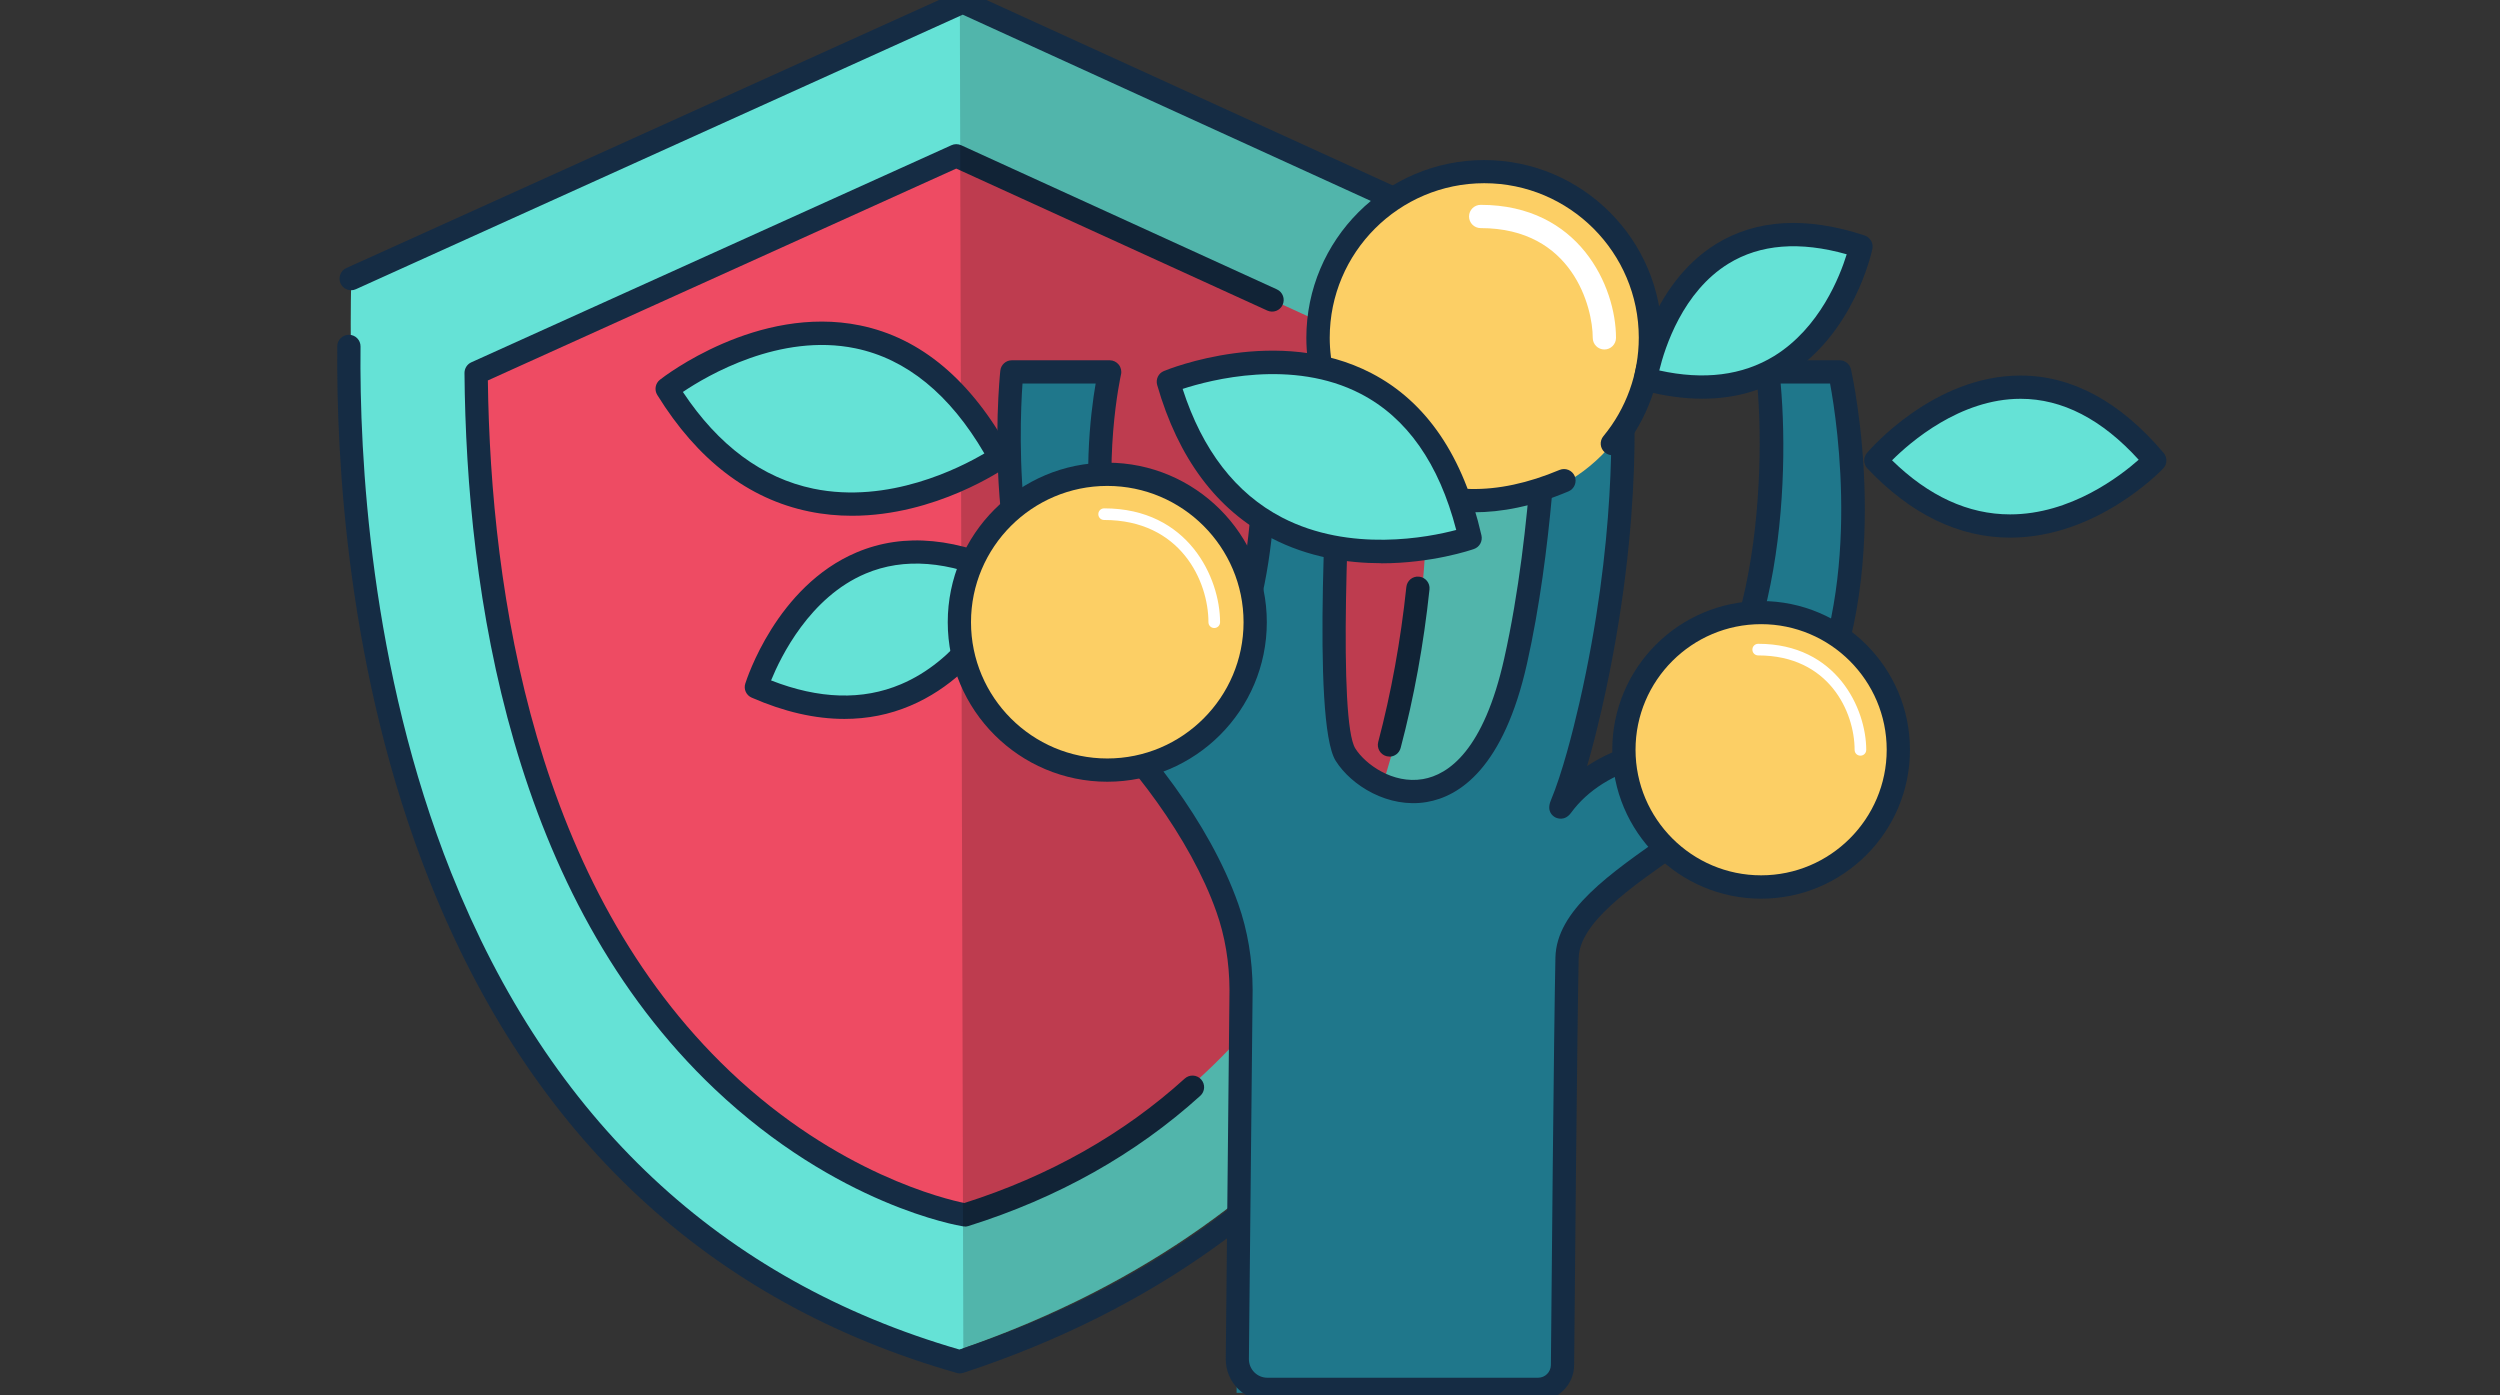
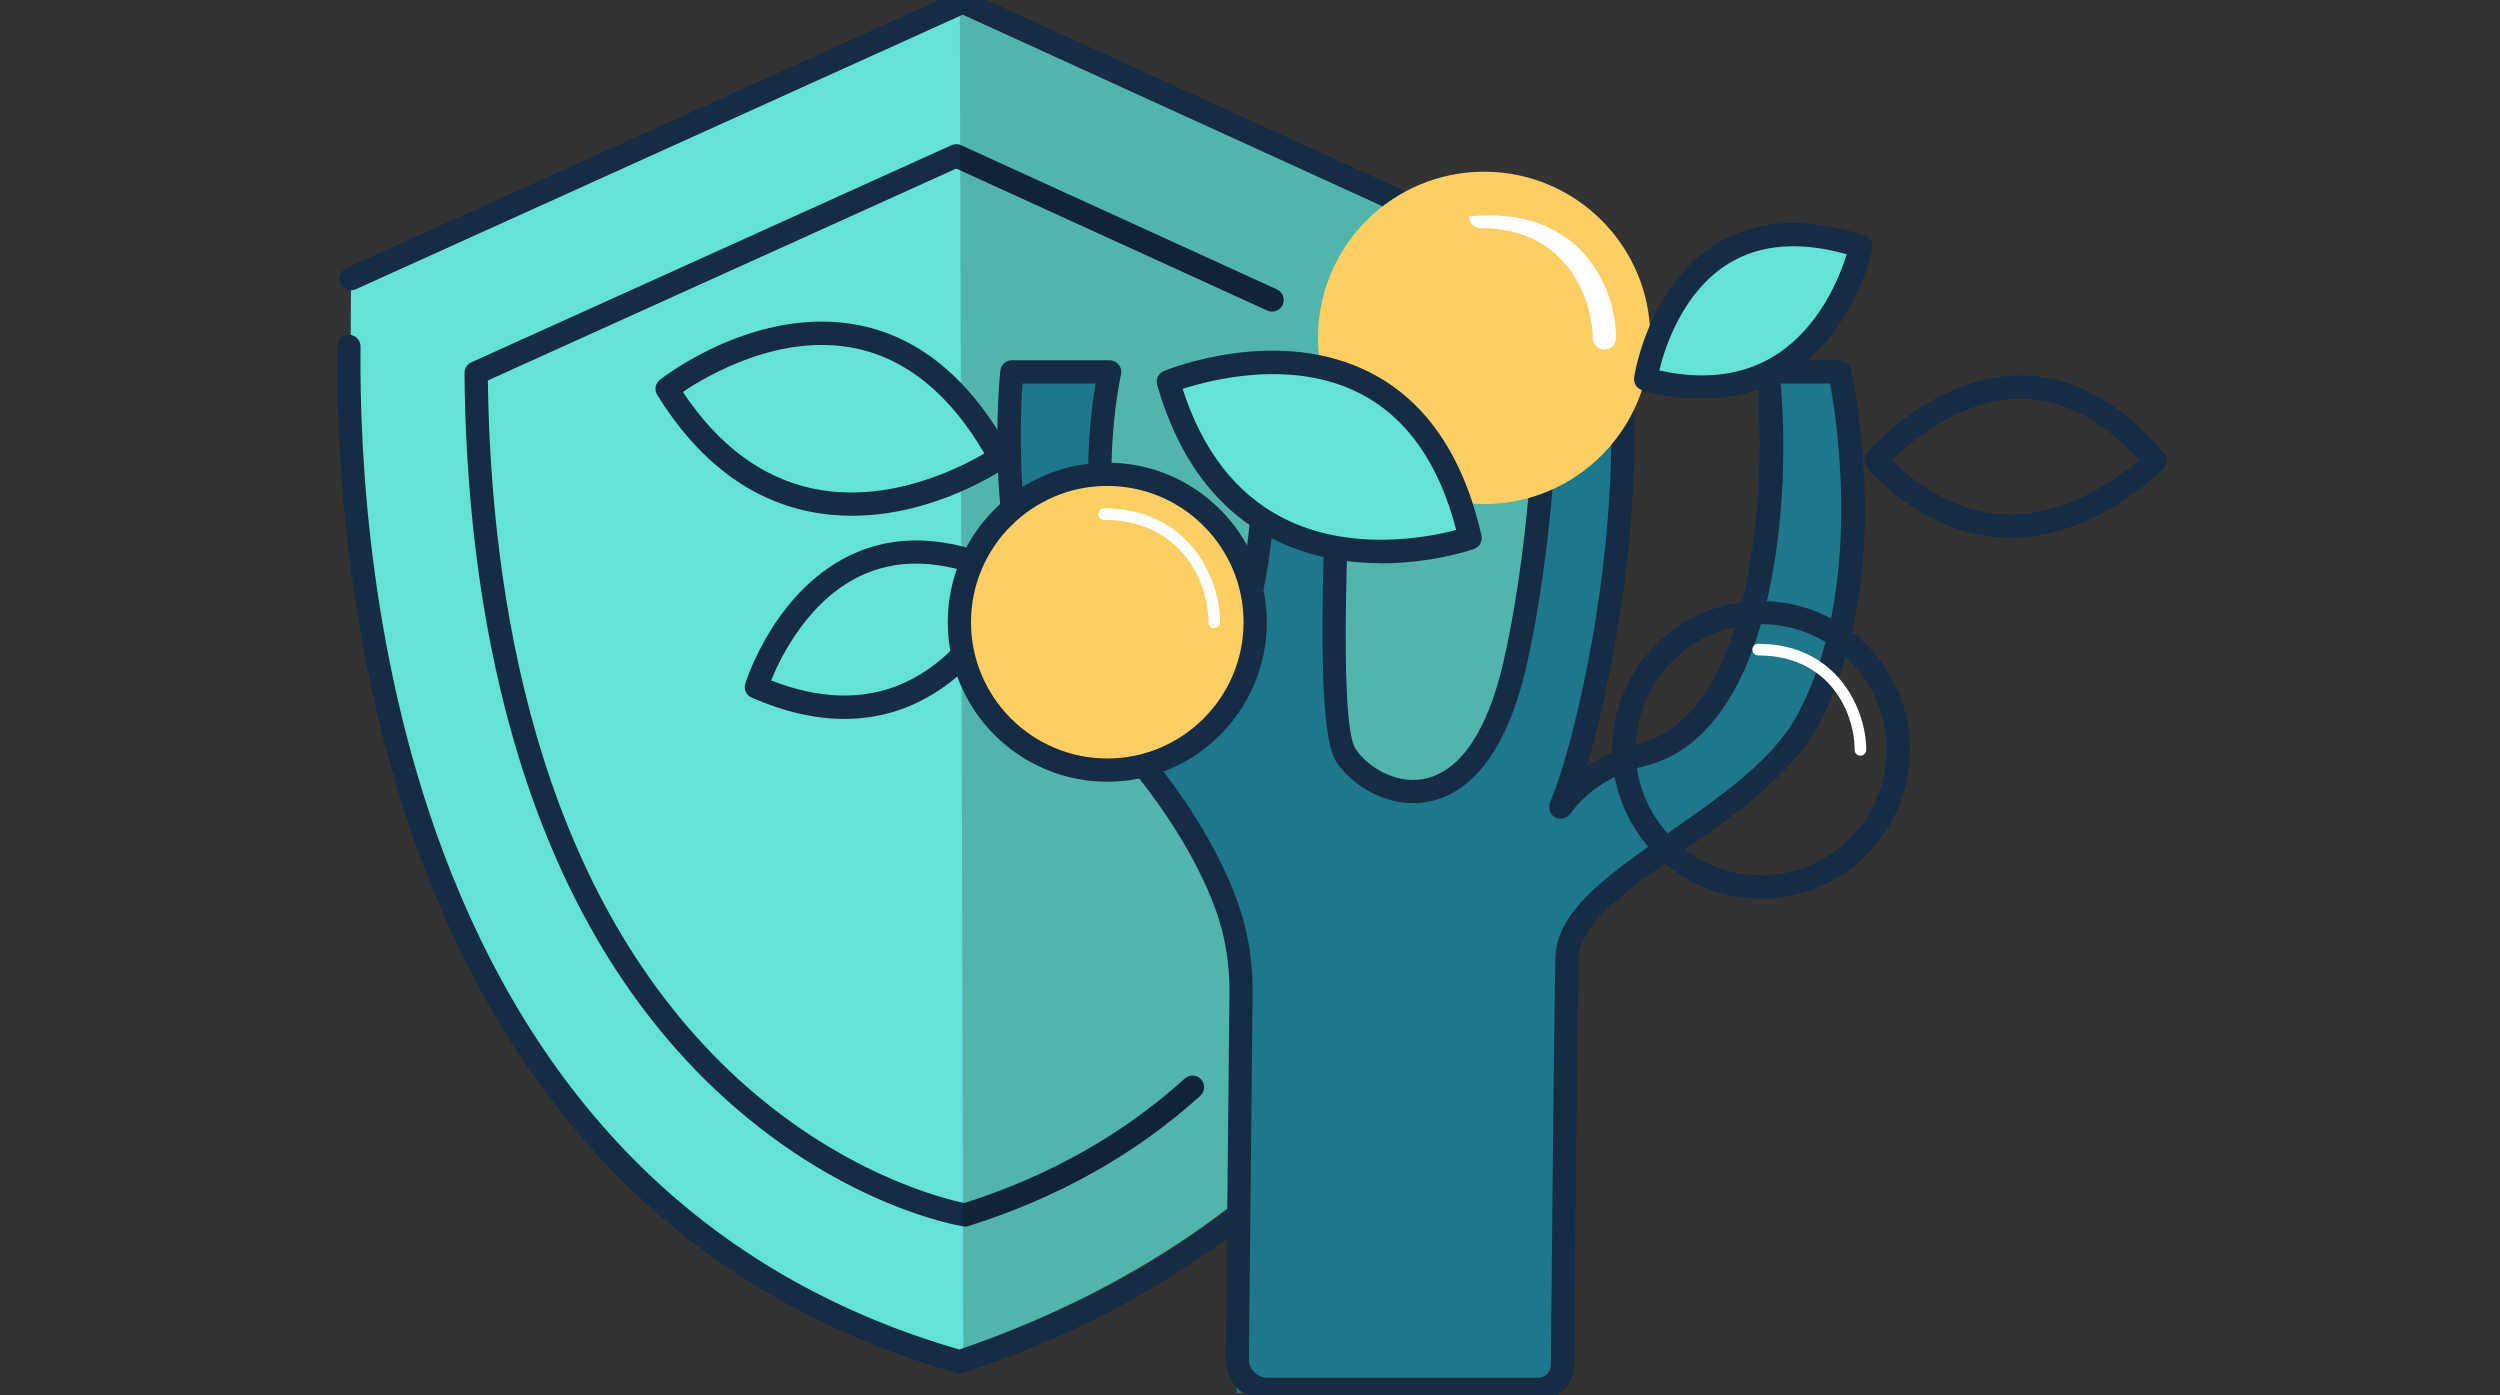
<svg xmlns="http://www.w3.org/2000/svg" width="215" height="120" viewBox="0 0 215 120" fill="none">
  <rect x="0" y="0" width="215" height="120" fill="#333333" stroke="none" />
  <g clip-path="url(#clip0_27600_297259)">
    <path d="M82.846 115.968C82.636 116.058 82.436 116.128 82.216 116.198C82.216 116.198 28.436 108.668 30.206 23.948L82.546 0.258L82.796 0.148L133.636 23.348C133.636 23.348 146.566 93.678 82.846 115.948V115.968Z" fill="#65E2D6" />
-     <path d="M40.946 32.072L82.526 13.492L122.136 31.622C122.136 31.622 130.746 87.922 82.986 104.492C82.986 104.492 39.556 98.572 40.946 32.072Z" fill="#EE4B63" />
    <path d="M82.986 105.478C82.936 105.478 82.876 105.478 82.826 105.468C82.386 105.398 72.026 103.648 61.486 93.678C43.976 77.108 40.106 51.029 39.946 32.078C39.946 31.678 40.176 31.318 40.536 31.158L81.826 12.488C82.086 12.368 82.386 12.368 82.656 12.488L109.816 24.888C110.316 25.118 110.536 25.708 110.306 26.218C110.076 26.718 109.486 26.938 108.986 26.708L82.236 14.498L41.956 32.718C42.196 51.178 46.046 76.238 62.776 92.138C72.056 100.958 81.396 103.148 82.936 103.458C90.216 101.148 96.596 97.548 101.886 92.758C102.296 92.388 102.926 92.418 103.296 92.828C103.666 93.238 103.636 93.868 103.226 94.238C97.656 99.278 90.946 103.038 83.286 105.438C83.186 105.468 83.086 105.488 82.986 105.488V105.478Z" fill="#152C44" />
-     <path d="M119.496 65.062C119.416 65.062 119.326 65.052 119.236 65.032C118.706 64.892 118.386 64.342 118.526 63.812C119.636 59.602 120.456 55.122 120.946 50.482C121.006 49.932 121.486 49.532 122.046 49.592C122.596 49.652 122.996 50.142 122.936 50.692C122.436 55.422 121.596 60.012 120.456 64.322C120.336 64.772 119.936 65.072 119.486 65.072L119.496 65.062Z" fill="#152C44" />
    <g opacity="0.2">
      <path d="M82.846 115.974L82.546 0.274L82.796 0.164L133.636 23.364C133.636 23.364 146.566 93.694 82.846 115.964V115.974Z" fill="black" />
    </g>
    <path d="M82.546 118.112C82.456 118.112 82.366 118.102 82.276 118.072C60.966 111.992 45.716 97.772 36.956 75.802C29.816 57.902 28.916 39.282 29.006 29.782C29.006 29.232 29.456 28.792 30.006 28.792H30.016C30.566 28.792 31.016 29.252 31.006 29.802C30.906 39.152 31.796 57.472 38.806 75.062C47.286 96.322 61.986 110.112 82.516 116.062C108.516 107.422 124.856 89.292 131.096 62.182C135.346 43.722 133.186 27.142 132.726 24.052L82.796 1.262L30.606 24.872C30.106 25.102 29.506 24.872 29.286 24.372C29.066 23.872 29.286 23.272 29.786 23.052L82.386 -0.738C82.646 -0.858 82.946 -0.858 83.216 -0.738L134.046 22.462C134.346 22.602 134.556 22.872 134.616 23.192C134.646 23.372 137.826 41.802 133.066 62.572C128.656 81.802 116.366 107.042 82.856 118.062C82.756 118.092 82.646 118.112 82.546 118.112Z" fill="#152C44" />
    <path d="M106.346 119.777L106.716 83.187C105.976 74.897 98.726 65.407 93.616 60.727C84.846 52.687 87.016 31.977 87.016 31.977H95.436C95.436 31.977 93.656 39.727 95.236 48.107C96.476 54.697 101.816 62.297 104.966 57.637C110.036 50.137 108.616 31.977 108.616 31.977H115.656C115.656 31.977 113.556 61.437 115.706 64.887C117.866 68.337 126.866 72.377 130.346 56.827C132.936 45.247 133.066 31.977 133.066 31.977H139.386C139.386 31.977 140.646 43.847 136.806 60.677C133.346 75.817 132.126 67.137 141.276 64.887C151.796 62.297 153.186 42.037 152.036 31.977H158.216C158.216 31.977 162.136 49.527 155.466 61.927C150.806 70.597 134.906 75.637 134.766 82.377C134.646 88.047 134.436 110.477 134.376 117.417C134.366 118.567 133.436 119.487 132.296 119.497L106.346 119.787V119.777Z" fill="#1F778B" />
    <path d="M108.996 120.484C108.036 120.484 107.136 120.104 106.456 119.424C105.776 118.744 105.416 117.834 105.416 116.874L105.736 85.144C105.726 82.754 105.346 80.494 104.616 78.434C102.366 72.034 97.136 65.304 92.946 61.474C83.906 53.194 85.936 32.754 86.026 31.884C86.076 31.374 86.506 30.984 87.016 30.984H95.436C95.736 30.984 96.026 31.124 96.216 31.364C96.406 31.604 96.476 31.914 96.406 32.214C96.386 32.294 94.696 39.874 96.216 47.934C97.106 52.664 100.106 57.584 102.386 58.054C102.796 58.144 103.426 58.134 104.136 57.084C108.946 49.964 107.636 32.234 107.616 32.064C107.596 31.784 107.686 31.514 107.876 31.304C108.066 31.104 108.336 30.984 108.606 30.984H115.646C115.926 30.984 116.186 31.104 116.376 31.304C116.566 31.504 116.666 31.784 116.646 32.054C115.846 43.324 115.106 62.054 116.556 64.364C117.406 65.724 119.776 67.444 122.366 67.004C124.586 66.624 127.606 64.514 129.366 56.614C131.906 45.274 132.056 32.104 132.056 31.974C132.056 31.424 132.506 30.984 133.056 30.984H139.376C139.886 30.984 140.316 31.374 140.366 31.874C140.416 32.364 141.596 44.104 137.766 60.904C137.336 62.774 136.916 64.434 136.486 65.884C137.816 64.994 139.346 64.334 141.016 63.924C150.946 61.484 152.046 41.044 151.026 32.094C150.996 31.814 151.086 31.524 151.276 31.314C151.466 31.104 151.736 30.984 152.026 30.984H158.206C158.676 30.984 159.076 31.304 159.186 31.764C159.346 32.494 163.116 49.824 156.346 62.404C154.016 66.734 149.056 70.174 144.686 73.214C140.126 76.384 135.826 79.374 135.766 82.404C135.636 88.374 135.416 112.614 135.376 117.414C135.356 119.094 133.976 120.474 132.286 120.484H108.986H108.996ZM87.936 32.974C87.656 36.974 87.006 53.304 94.296 59.984C98.346 63.694 103.966 70.574 106.496 77.754C107.296 80.024 107.716 82.514 107.726 85.134L107.406 116.884C107.406 117.304 107.566 117.704 107.866 118.014C108.166 118.314 108.566 118.484 108.986 118.484H132.276C132.886 118.484 133.366 117.994 133.376 117.394C133.416 112.594 133.636 88.334 133.766 82.354C133.856 78.304 138.346 75.184 143.546 71.574C147.946 68.514 152.486 65.364 154.586 61.454C160.216 50.994 158.036 36.484 157.386 32.984H153.136C153.576 37.864 153.486 44.964 152.006 51.464C150.136 59.654 146.506 64.634 141.506 65.864C138.796 66.534 136.526 67.964 135.116 69.894C134.546 70.674 133.866 70.354 133.736 70.284C133.506 70.154 132.996 69.754 133.366 68.854C134.356 66.484 135.246 62.984 135.826 60.464C138.996 46.604 138.656 36.034 138.456 32.984H134.046C133.956 36.294 133.506 47.324 131.326 57.054C129.316 66.034 125.526 68.494 122.706 68.974C119.406 69.544 116.206 67.564 114.866 65.424C112.776 62.084 114.126 39.734 114.586 32.984H109.686C109.906 37.074 110.336 51.494 105.796 58.204C104.456 60.184 102.836 60.184 101.986 60.014C98.546 59.304 95.206 53.384 94.256 48.304C93.016 41.684 93.786 35.534 94.226 32.984H87.936V32.974Z" fill="#152C44" />
-     <path d="M161.326 39.596C161.326 39.596 173.326 25.406 185.316 39.596C185.316 39.596 173.316 52.286 161.326 39.596Z" fill="#65E2D6" />
    <path d="M172.876 46.237C168.466 46.237 164.336 44.237 160.596 40.287C160.246 39.917 160.226 39.347 160.556 38.957C160.786 38.687 166.276 32.297 173.756 32.297C178.196 32.297 182.336 34.537 186.076 38.957C186.406 39.347 186.386 39.917 186.036 40.287C185.806 40.527 180.326 46.237 172.866 46.237H172.876ZM162.716 39.587C165.866 42.667 169.276 44.237 172.866 44.237H172.876C178.076 44.237 182.346 40.937 183.926 39.537C180.766 36.057 177.356 34.297 173.776 34.297H173.766C168.556 34.297 164.266 38.037 162.716 39.587Z" fill="#152C44" />
    <path d="M65.046 59.075C65.046 59.075 70.566 41.335 87.146 49.735C87.146 49.735 81.036 66.095 65.046 59.075Z" fill="#65E2D6" />
    <path d="M72.616 61.827C70.096 61.827 67.436 61.217 64.646 59.997C64.176 59.797 63.936 59.267 64.096 58.787C64.206 58.447 66.766 50.427 73.666 47.507C77.756 45.777 82.436 46.227 87.606 48.847C88.056 49.077 88.266 49.617 88.086 50.087C87.966 50.397 85.146 57.797 78.276 60.697C76.486 61.457 74.596 61.827 72.616 61.827ZM66.316 58.517C70.426 60.127 74.176 60.247 77.476 58.847C82.276 56.827 84.926 52.117 85.836 50.207C81.566 48.237 77.736 47.937 74.446 49.327C69.636 51.357 67.146 56.477 66.316 58.507V58.517Z" fill="#152C44" />
    <path d="M127.636 43.346C135.528 43.346 141.926 36.948 141.926 29.056C141.926 21.163 135.528 14.766 127.636 14.766C119.744 14.766 113.346 21.163 113.346 29.056C113.346 36.948 119.744 43.346 127.636 43.346Z" fill="#FCCF65" />
-     <path d="M126.766 44.076C123.366 44.076 120.796 42.996 119.016 41.806C114.966 39.116 112.346 34.116 112.346 29.056C112.346 20.626 119.206 13.766 127.636 13.766C136.066 13.766 142.926 20.626 142.926 29.056C142.926 32.596 141.686 36.056 139.436 38.786C139.086 39.206 138.456 39.276 138.026 38.916C137.596 38.566 137.536 37.936 137.896 37.506C139.856 35.136 140.936 32.136 140.936 29.046C140.936 21.716 134.976 15.756 127.646 15.756C120.316 15.756 114.356 21.716 114.356 29.046C114.356 33.446 116.626 37.796 120.136 40.126C123.856 42.596 128.696 42.696 134.116 40.416C134.626 40.206 135.206 40.436 135.426 40.946C135.636 41.456 135.396 42.046 134.896 42.256C131.796 43.566 129.096 44.056 126.786 44.056L126.766 44.076Z" fill="#152C44" />
-     <path d="M137.976 30.057C137.426 30.057 136.976 29.607 136.976 29.057C136.976 26.427 135.246 19.617 127.336 19.617C126.786 19.617 126.336 19.167 126.336 18.617C126.336 18.067 126.786 17.617 127.336 17.617C135.816 17.617 138.976 24.637 138.976 29.057C138.976 29.607 138.526 30.057 137.976 30.057Z" fill="white" />
-     <path d="M151.456 76.287C157.973 76.287 163.256 71.004 163.256 64.487C163.256 57.971 157.973 52.688 151.456 52.688C144.939 52.688 139.656 57.971 139.656 64.487C139.656 71.004 144.939 76.287 151.456 76.287Z" fill="#FCCF65" />
+     <path d="M137.976 30.057C137.426 30.057 136.976 29.607 136.976 29.057C136.976 26.427 135.246 19.617 127.336 19.617C126.786 19.617 126.336 19.167 126.336 18.617C135.816 17.617 138.976 24.637 138.976 29.057C138.976 29.607 138.526 30.057 137.976 30.057Z" fill="white" />
    <path d="M151.456 77.287C144.396 77.287 138.656 71.547 138.656 64.487C138.656 57.428 144.396 51.688 151.456 51.688C158.516 51.688 164.256 57.428 164.256 64.487C164.256 71.547 158.516 77.287 151.456 77.287ZM151.456 53.678C145.496 53.678 140.656 58.528 140.656 64.478C140.656 70.427 145.506 75.278 151.456 75.278C157.406 75.278 162.256 70.427 162.256 64.478C162.256 58.528 157.406 53.678 151.456 53.678Z" fill="#152C44" />
    <path d="M159.996 64.987C159.716 64.987 159.496 64.767 159.496 64.487C159.496 61.217 157.286 56.367 151.206 56.367C150.926 56.367 150.706 56.147 150.706 55.867C150.706 55.587 150.926 55.367 151.206 55.367C157.966 55.367 160.496 60.967 160.496 64.487C160.496 64.767 160.276 64.987 159.996 64.987Z" fill="white" />
    <path d="M95.226 66.229C102.251 66.229 107.946 60.534 107.946 53.509C107.946 46.484 102.251 40.789 95.226 40.789C88.201 40.789 82.506 46.484 82.506 53.509C82.506 60.534 88.201 66.229 95.226 66.229Z" fill="#FCCF65" />
    <path d="M95.226 67.229C87.666 67.229 81.506 61.079 81.506 53.509C81.506 45.939 87.656 39.789 95.226 39.789C102.796 39.789 108.946 45.939 108.946 53.509C108.946 61.079 102.796 67.229 95.226 67.229ZM95.226 41.789C88.766 41.789 83.506 47.049 83.506 53.509C83.506 59.969 88.766 65.229 95.226 65.229C101.686 65.229 106.946 59.969 106.946 53.509C106.946 47.049 101.686 41.789 95.226 41.789Z" fill="#152C44" />
    <path d="M104.426 54.009C104.146 54.009 103.926 53.789 103.926 53.509C103.926 49.979 101.536 44.719 94.956 44.719C94.676 44.719 94.456 44.499 94.456 44.219C94.456 43.939 94.676 43.719 94.956 43.719C102.216 43.719 104.926 49.719 104.926 53.509C104.926 53.789 104.706 54.009 104.426 54.009Z" fill="white" />
    <path d="M57.366 33.438C57.366 33.438 75.166 19.448 85.996 39.328C85.996 39.328 68.566 51.528 57.366 33.438Z" fill="#65E2D6" />
    <path d="M73.266 44.356C72.066 44.356 70.826 44.246 69.576 43.986C64.366 42.916 59.976 39.546 56.526 33.966C56.256 33.536 56.356 32.966 56.756 32.656C57.096 32.386 65.136 26.176 73.966 27.986C79.196 29.056 83.536 32.716 86.886 38.846C87.126 39.296 86.996 39.856 86.586 40.146C86.306 40.346 80.476 44.356 73.276 44.356H73.266ZM58.726 33.706C61.786 38.316 65.566 41.116 69.956 42.026C76.426 43.366 82.556 40.236 84.656 38.996C81.686 33.906 77.956 30.866 73.566 29.956C67.076 28.616 60.816 32.296 58.716 33.716L58.726 33.706Z" fill="#152C44" />
    <path d="M100.476 32.829C100.476 32.829 121.406 24.189 126.436 46.269C126.436 46.269 106.346 53.279 100.476 32.829Z" fill="#65E2D6" />
    <path d="M118.786 48.436C115.886 48.436 112.536 47.936 109.356 46.286C104.636 43.846 101.326 39.406 99.516 33.106C99.376 32.616 99.626 32.096 100.096 31.906C100.496 31.746 109.916 27.936 117.926 32.086C122.666 34.536 125.856 39.236 127.406 46.046C127.516 46.546 127.246 47.046 126.756 47.216C126.526 47.296 123.166 48.446 118.776 48.446L118.786 48.436ZM101.706 33.446C103.406 38.716 106.276 42.436 110.256 44.506C116.116 47.546 122.876 46.206 125.236 45.576C123.756 39.866 120.996 35.926 117.016 33.866C111.136 30.816 104.106 32.666 101.706 33.446Z" fill="#152C44" />
    <path d="M141.526 32.605C141.526 32.605 144.036 15.945 160.046 21.195C160.046 21.195 156.816 36.685 141.526 32.605Z" fill="#65E2D6" />
    <path d="M146.396 34.289C144.776 34.289 143.066 34.049 141.266 33.569C140.776 33.439 140.456 32.959 140.536 32.449C140.586 32.129 141.786 24.549 147.606 20.969C151.056 18.849 155.346 18.599 160.356 20.249C160.836 20.409 161.126 20.909 161.026 21.399C160.966 21.699 159.436 28.749 153.656 32.309C151.516 33.629 149.096 34.289 146.406 34.289H146.396ZM142.696 31.859C146.526 32.709 149.856 32.289 152.576 30.619C156.506 28.199 158.236 23.749 158.816 21.869C154.786 20.729 151.376 20.999 148.656 22.669C144.716 25.089 143.176 29.879 142.696 31.869V31.859Z" fill="#152C44" />
  </g>
  <defs>
    <clipPath id="clip0_27600_297259">
      <rect width="215" height="120" fill="white" />
    </clipPath>
  </defs>
</svg>